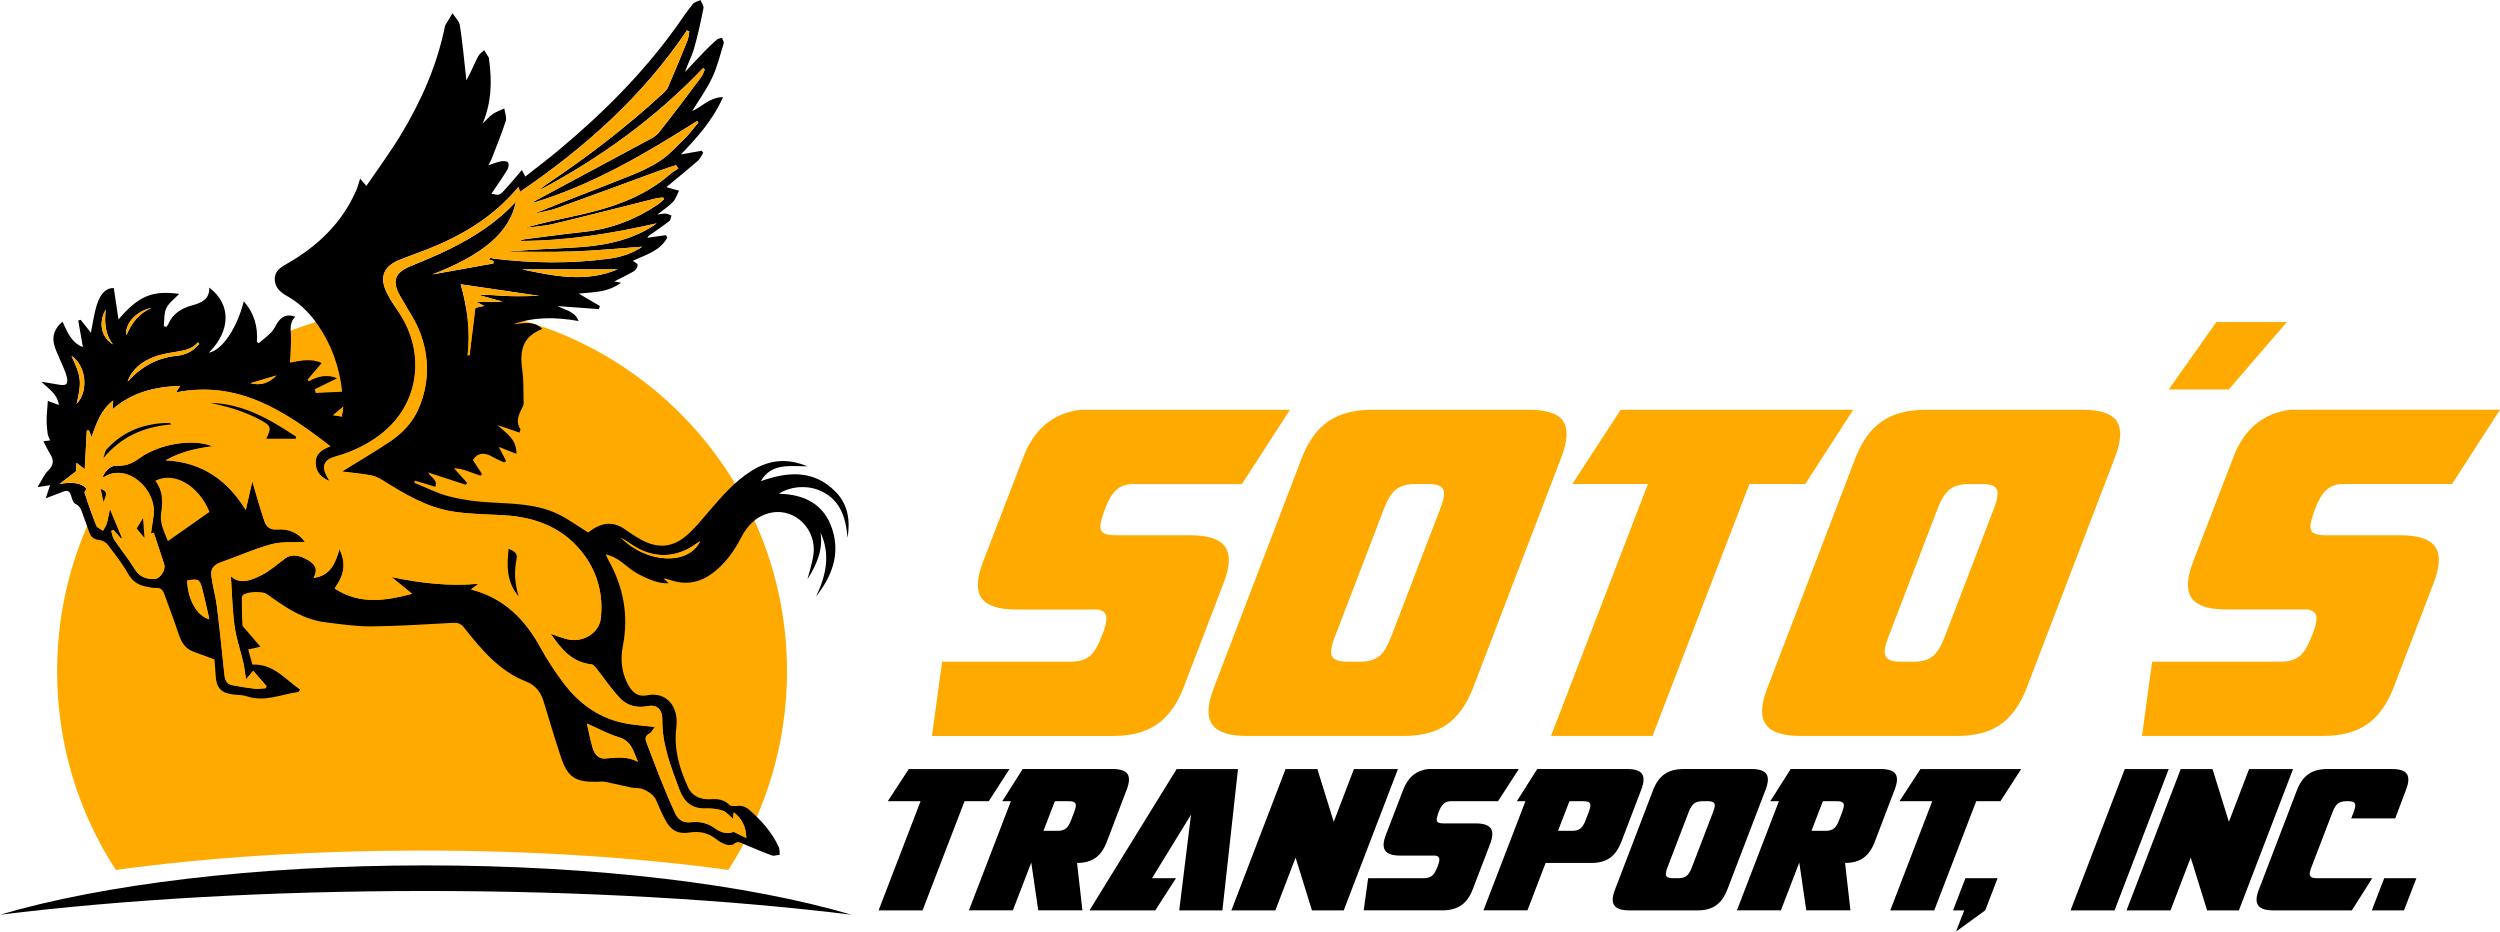
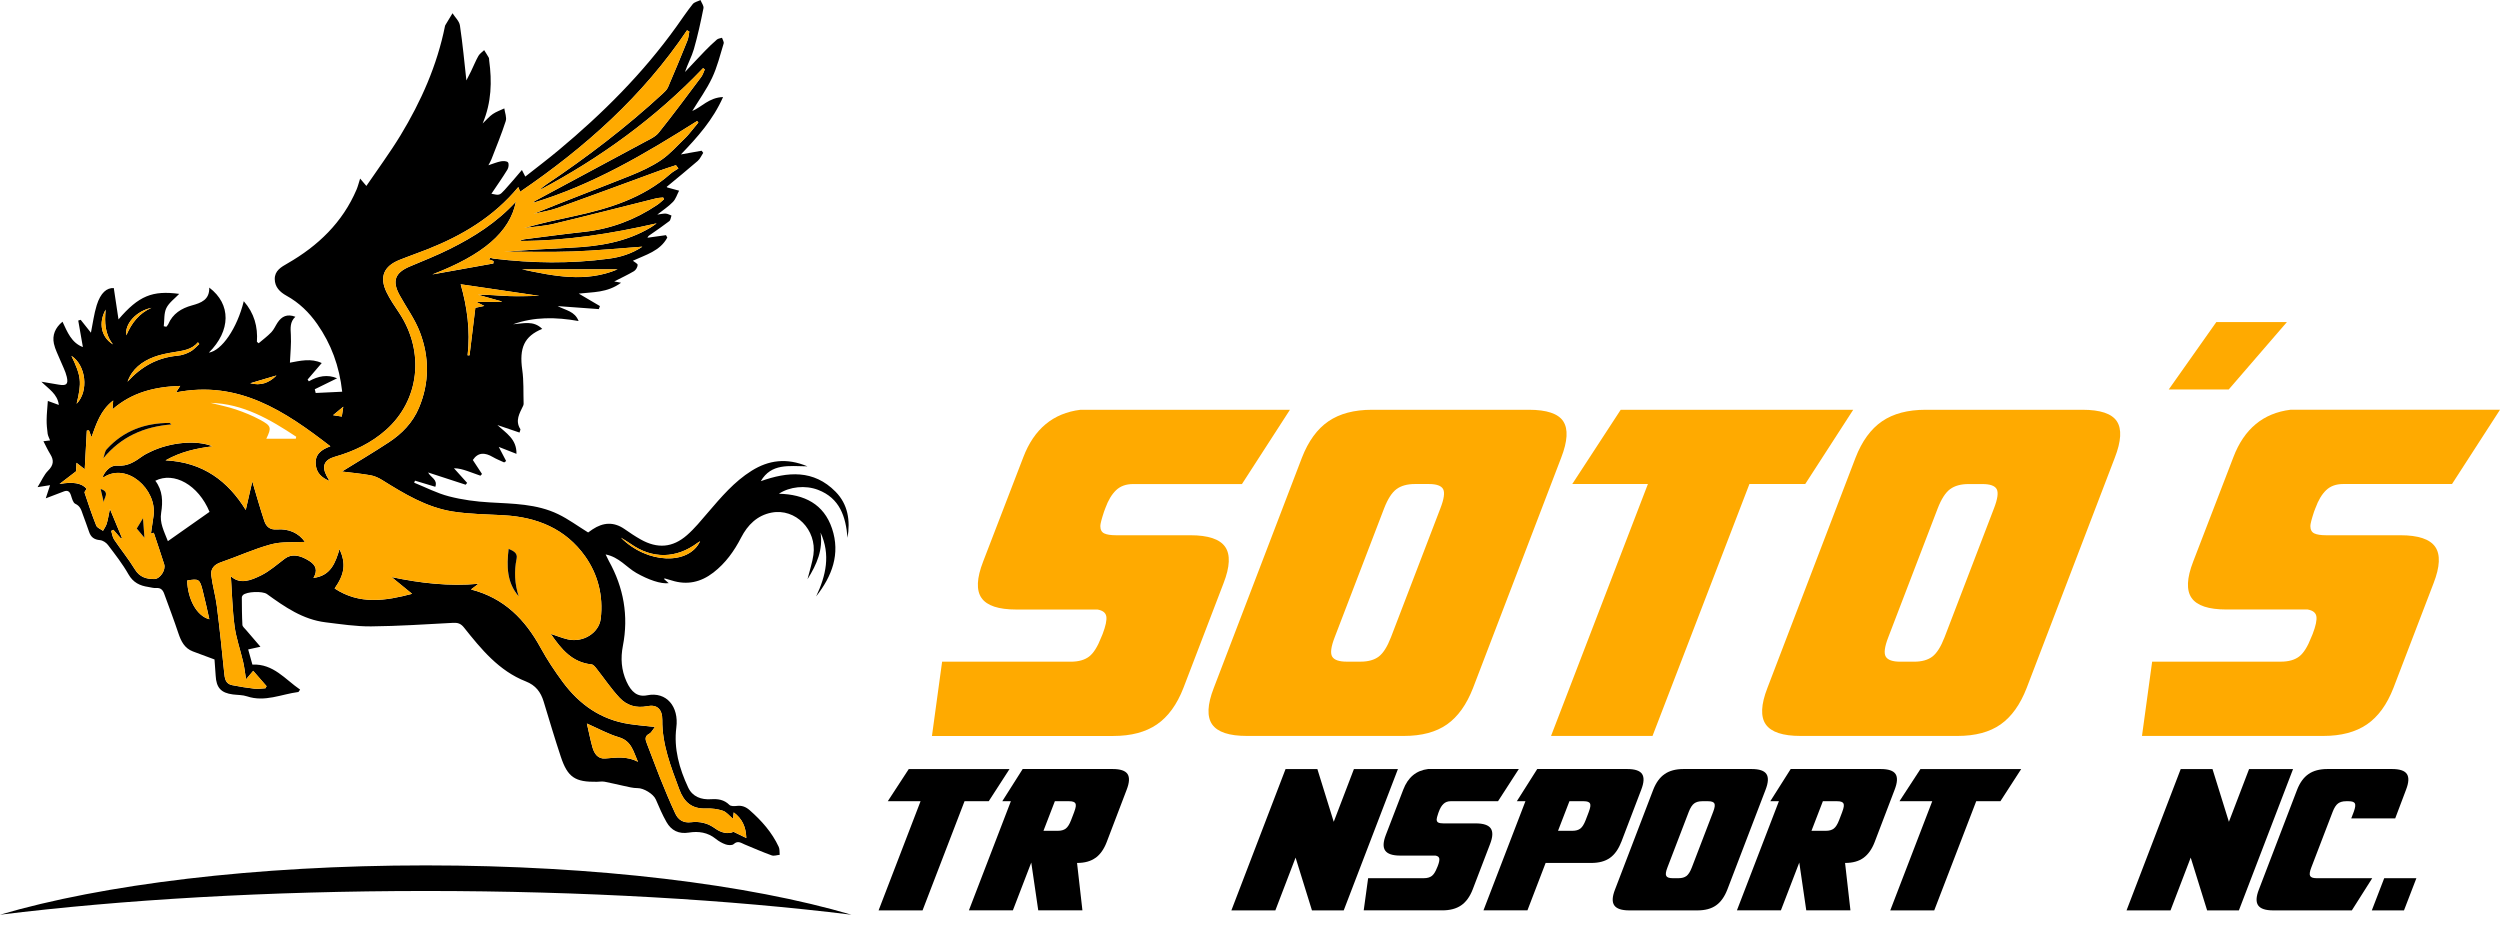
<svg xmlns="http://www.w3.org/2000/svg" id="Layer_2" viewBox="0 0 748.16 278.78">
  <defs>
    <style>.cls-1{fill:#fa0;}.cls-2{fill-rule:evenodd;}</style>
  </defs>
  <g id="Layer_1-2">
    <g>
-       <path class="cls-1" d="M126.31,254.54c33.49,0,64.83,2.12,91.64,5.79,11.11-17.1,17.57-37.51,17.57-59.43,0-60.32-48.9-109.22-109.22-109.22S17.09,140.59,17.09,200.91c0,21.92,6.46,42.32,17.57,59.43,26.82-3.68,58.16-5.79,91.64-5.79Z" />
      <path class="cls-2" d="M0,273.74c36.38-4.48,80.22-7.1,127.4-7.1s91.01,2.62,127.4,7.1c-30.63-9.03-76.33-14.76-127.4-14.76s-96.77,5.73-127.4,14.76Z" />
      <g>
        <path d="M154.61,135.84c-2-.78-3.69-1.45-5.35-2.1l2.21,4.23-.59,.42c-1.14-.54-2.33-.99-3.41-1.63-2.32-1.36-4.39-1.48-5.97,.9,.89,1.35,1.82,2.77,2.75,4.19l-.47,.51c-1.3-.47-2.6-.96-3.91-1.4-1.29-.44-2.6-.82-4.02-.83l3.95,4.38-.44,.55c-3.65-1.19-7.29-2.38-11.25-3.67,.85,1.58,2.91,2.08,2.17,4.29-2.09-.63-4.09-1.24-6.09-1.84l-.24,.62c3.46,1.39,6.83,3.16,10.41,4.08,3.96,1.03,8.1,1.58,12.19,1.81,6.99,.41,14.05,.41,20.5,3.53,3.05,1.47,5.82,3.53,8.96,5.47,.2-.14,.75-.55,1.32-.93,3.17-2.1,6.34-2.33,9.57-.09,1.58,1.1,3.18,2.18,4.86,3.12,4.99,2.8,9.52,2.48,13.84-1.3,2.29-2,4.24-4.41,6.24-6.74,3.96-4.61,7.87-9.26,13.1-12.53,5.1-3.18,10.44-3.93,16.69-1.32-5.54-.06-10.8-.96-13.95,4.44,8.07-2.87,15.82-3.5,22.38,3.16,3.73,3.79,4.43,8.61,3.58,13.78-.53-6.31-2.29-11.85-8.84-14.35-3.78-1.44-8.46-.96-11.7,1.17,7.61,.19,13.43,3.05,15.9,10.41,2.55,7.61,0,14.26-4.76,20.32,2.96-6.21,4.36-12.5,1.32-19.12,.77,5.09-1.04,9.43-3.9,13.97,.68-2.73,1.44-4.98,1.77-7.28,1.07-7.51-5.37-14.02-12.52-12.65-4.31,.83-7.16,3.68-9.11,7.46-2.08,4.05-4.67,7.67-8.31,10.48-3.77,2.91-7.89,3.82-12.47,2.36-.67-.21-1.35-.4-2.03-.59-.05-.02-.13,.05-.31,.12l1.44,1.28c-2.34,.3-6.09-1.01-9.69-3.06-2.97-1.7-5.14-4.74-9.18-5.53,.44,.9,.68,1.44,.96,1.95,4.44,7.97,5.95,16.41,4.2,25.41-.71,3.66-.48,7.23,1.09,10.68,1.43,3.14,3.28,4.69,6.16,4.11,5.81-1.18,9.55,3.39,8.75,9.63-.81,6.3,.89,12.31,3.55,17.98,1.29,2.74,3.89,3.68,6.82,3.49,2.09-.14,3.92,.12,5.51,1.7,.42,.42,1.45,.4,2.17,.31,1.53-.2,2.72,.25,3.88,1.26,3.58,3.14,6.69,6.64,8.71,10.99,.32,.69,.21,1.58,.29,2.38-.8,.07-1.71,.42-2.39,.17-2.74-.99-5.42-2.16-8.11-3.28-1.08-.45-2.02-1.25-3.28-.09-.45,.42-1.66,.34-2.38,.09-1.06-.36-2.09-.96-2.97-1.67-2.41-1.95-5.16-2.34-8.07-1.87-3.01,.49-5.24-.63-6.67-3.15-1.23-2.15-2.21-4.46-3.19-6.74-.73-1.7-3.67-3.45-5.49-3.42-1.36,.02-2.74-.38-4.1-.66-1.91-.39-3.81-.9-5.73-1.25-.76-.14-1.57,0-2.35,.02-6.5,.11-8.73-1.35-10.77-7.49-1.82-5.47-3.46-11.01-5.14-16.53-.87-2.85-2.39-4.87-5.35-6.03-8.04-3.15-13.32-9.63-18.49-16.12-.92-1.16-1.82-1.48-3.23-1.4-8.19,.43-16.39,.99-24.58,1.06-4.54,.04-9.1-.67-13.63-1.22-6.78-.83-12.19-4.6-17.53-8.46-1.31-.94-6.12-.76-7.2,.33-.18,.18-.32,.5-.31,.76,.02,2.71,.02,5.43,.17,8.13,.03,.53,.67,1.04,1.08,1.52,1.31,1.55,2.65,3.09,4.32,5.03l-3.67,.81,1.26,4.53c6.31-.28,9.8,4.43,14.28,7.49-.37,.5-.44,.71-.54,.72-5.09,.66-10.01,3.09-15.34,1.3-1.32-.45-2.82-.39-4.23-.57-3.56-.46-4.97-2-5.16-5.62-.1-1.77-.25-3.53-.35-4.85-2.39-.89-4.43-1.64-6.46-2.4-2.52-.95-3.55-3.05-4.35-5.44-1.33-3.98-2.82-7.91-4.26-11.86-.4-1.09-1.03-1.79-2.37-1.68-.76,.07-1.55-.19-2.33-.31-2.57-.37-4.58-1.32-5.99-3.81-1.75-3.09-3.97-5.92-6.12-8.76-.53-.71-1.55-1.38-2.39-1.45-1.75-.15-2.75-.89-3.28-2.52-.57-1.76-1.27-3.47-1.88-5.22-.44-1.27-.75-2.46-2.24-3.14-.68-.31-.99-1.62-1.29-2.53-.39-1.21-1.01-1.62-2.22-1.13-1.58,.63-3.17,1.21-5.32,2.03l1.29-3.94-3.74,.59c1.23-1.98,1.92-3.71,3.14-4.92,1.64-1.63,1.83-3.08,.65-4.96-.74-1.19-1.32-2.48-2.04-3.86l1.99-.24c-.28-.76-.64-1.38-.73-2.03-.18-1.37-.32-2.76-.3-4.14,.02-1.78,.22-3.55,.36-5.65,.78,.28,1.99,.72,3.29,1.2-.4-3.31-3.04-4.76-5.22-6.95,1.74,.29,3.49,.57,5.23,.88,2.23,.39,2.89-.12,2.37-2.34-.39-1.71-1.28-3.3-1.94-4.95-.66-1.65-1.54-3.25-1.91-4.97-.54-2.55,.36-4.76,2.57-6.58,1.45,3.09,2.69,6.32,6.1,7.59l-1.39-7.94,.73-.22,3.07,3.86c.57-2.79,.91-5.58,1.73-8.23,1.17-3.75,3.03-5.24,5.11-5.13l1.41,9.38c6.05-7.08,10.16-8.71,18.17-7.64-1.3,1.37-3.03,2.59-3.85,4.25-.76,1.56-.55,3.6-.77,5.43l.76,.17c.19-.25,.45-.47,.57-.76,1.35-3.17,3.94-4.77,7.1-5.64,2.73-.75,5.29-1.67,5.18-5.33,6.61,4.98,6.46,12.91-.12,19.47,3.87-.62,8.46-7.29,10.45-15.4,3.14,3.6,4.24,7.63,3.93,12.15l.52,.44c1.28-1.09,2.65-2.1,3.81-3.31,.77-.81,1.22-1.92,1.85-2.87,1.25-1.88,2.89-2.68,5.33-1.75-1.66,1.53-1.46,3.4-1.35,5.4,.15,2.73-.16,5.48-.28,8.34,2.94-.54,6.32-1.4,9.52,.11l-4.23,4.94,.37,.53c2.77-1.59,5.6-2.13,8.46-.91-2.22,1.09-4.45,2.19-6.68,3.28l.27,1.12c2.57-.12,5.13-.25,7.93-.38-.85-7.7-3.3-14.28-7.46-20.24-2.45-3.51-5.45-6.42-9.21-8.49-2.01-1.11-3.49-2.62-3.51-4.98-.02-2.5,1.9-3.59,3.83-4.69,9.14-5.25,16.45-12.24,20.66-22.11,.41-.97,.65-2.01,1.06-3.27l1.87,2.2c3.48-5.12,7.08-9.98,10.21-15.13,6.17-10.18,10.96-20.97,13.32-32.72,.01-.07,.03-.15,.06-.2,.73-1.21,1.46-2.42,2.19-3.63,.77,1.22,2.03,2.36,2.22,3.67,.83,5.54,1.34,11.14,1.93,16.43,.29-.57,.86-1.63,1.38-2.7,.75-1.54,1.38-3.14,2.22-4.63,.39-.68,1.14-1.16,1.72-1.73,.46,.74,.94,1.47,1.37,2.23,.13,.23,.1,.56,.13,.84,.85,6.3,.73,12.51-1.95,18.88,1.23-1.17,2.03-2.15,3.04-2.83,1.05-.71,2.29-1.13,3.44-1.68,.17,1.28,.78,2.7,.42,3.81-1.24,3.85-2.8,7.6-4.26,11.38-.22,.57-.55,1.11-.92,1.82,1.4-.45,2.56-.95,3.77-1.18,.69-.13,1.8-.09,2.1,.33,.33,.45,.18,1.57-.18,2.15-1.52,2.48-3.2,4.86-4.79,7.23,2.36,.49,2.41,.54,3.99-1.18,1.73-1.88,3.36-3.87,5.14-5.93l1.01,1.97c3.37-2.66,6.75-5.21,10-7.92,13.15-10.96,25.21-22.98,35.22-36.95,1.62-2.26,3.16-4.58,4.89-6.75,.5-.62,1.53-.81,2.32-1.2,.32,.82,1.04,1.72,.89,2.45-.82,4.1-1.71,8.2-2.86,12.21-.66,2.3-1.88,4.45-2.67,6.87,2-2.11,3.97-4.25,5.99-6.33,1.14-1.17,2.32-2.31,3.56-3.38,.38-.33,1.01-.37,1.53-.54,.18,.57,.64,1.23,.5,1.7-1.06,3.46-1.92,7.03-3.46,10.28-1.66,3.52-3.98,6.72-5.94,9.93,2.73-1.11,5-4.04,9.22-4.17-3.05,6.89-7.68,12.02-12.62,17.17l6.2-1.11,.48,.64c-.54,.81-.93,1.78-1.63,2.4-3.06,2.65-6.2,5.2-9.3,7.77,.02,.02,.09,.16,.19,.19,1.17,.33,2.34,.64,3.52,.96-.6,1.14-.98,2.47-1.84,3.36-1.31,1.37-2.95,2.43-4.69,3.8,.98-.13,1.75-.34,2.51-.3,.59,.03,1.16,.37,1.74,.58-.21,.57-.25,1.36-.65,1.67-1.85,1.43-3.8,2.74-5.71,4.08-.28,.2-.6,.35-.83,.89,1.85-.26,3.7-.52,5.55-.77l.39,.72c-2.15,4.04-6.48,5.16-10.31,6.94,.51,.42,1.45,.86,1.44,1.25-.03,.65-.53,1.52-1.09,1.86-1.89,1.12-3.89,2.04-5.92,3.08l2.04,.39c-4.14,3.06-8.55,2.76-12.66,3.25,2.06,1.21,4.2,2.47,6.34,3.73l-.33,.91c-3.9-.28-7.8-.57-12.33-.9,2.51,1.32,5.1,1.51,6.28,4.47-6.85-1.21-13.3-1.29-19.61,.97,2.97-.2,6.06-1.25,8.72,1.38-5.4,2.21-6.91,5.71-5.98,12.24,.48,3.34,.3,6.76,.41,10.15,0,.21-.05,.43-.14,.62-1.06,2.24-2.47,4.42-.84,6.99,.1,.16-.12,.51-.25,1.03-2.27-.77-4.44-1.51-6.61-2.25,2.55,2.39,5.8,4.17,5.7,8.63Zm10.23,53.86c1.88,.62,3.44,1.26,5.07,1.64,4.53,1.05,9.35-1.87,9.87-6.22,.8-6.75-.82-13.19-4.68-18.64-5.83-8.22-14.4-11.72-24.31-12.27-5.11-.29-10.28-.33-15.32-1.12-7.82-1.24-14.51-5.31-21.12-9.43-1.06-.66-2.29-1.22-3.51-1.43-2.95-.51-5.94-.79-8.52-1.11,4.51-2.8,9.34-5.66,14.03-8.74,3.93-2.58,7.15-5.88,9.02-10.32,3.18-7.54,3.14-15.21,.27-22.7-1.48-3.87-4.02-7.33-6.04-11-2.33-4.25-1.4-6.74,3.04-8.61,4-1.69,8.04-3.29,11.92-5.22,7.28-3.62,14.12-7.95,19.83-14.18-1.77,9.15-9.95,16.02-25,21.78,6.08-1.09,12.17-2.19,18.25-3.28l.05-.71-1.38-.52,.44-.47c.34,.09,.68,.21,1.03,.25,11.45,1.39,22.92,1.55,34.36,.03,3.48-.46,6.9-1.48,10.08-3.6-7.07,.51-13.87,1.19-20.69,1.43-6.87,.24-13.76,.05-20.63,.05,6.69-.47,13.37-.88,20.06-1.19,8.33-.39,16.42-1.68,23.73-6.03,.63-.37,1.21-.83,1.81-1.24-13.58,3.1-27.11,5.26-40.95,5.27,.44-.27,.9-.45,1.38-.51,5.93-.75,11.86-1.57,17.8-2.21,8.02-.87,15.32-3.62,21.99-8.11,.71-.48,1.33-1.11,1.99-1.66l-.26-.52c-.73,.09-1.47,.1-2.18,.28-10.19,2.54-20.36,5.17-30.58,7.61-2.86,.69-5.86,.84-8.79,1.24,4.95-1.44,9.95-2.49,14.94-3.57,10.45-2.26,20.53-5.35,28.79-12.64,.71-.63,1.59-1.08,2.39-1.61l-.74-.98c-1.71,.57-3.44,1.1-5.13,1.72-10.14,3.71-20.25,7.48-30.41,11.12-2.26,.81-4.69,1.16-7.04,1.72,9.58-3.92,19.21-7.54,28.77-11.36,3.27-1.31,6.55-2.8,9.44-4.77,2.68-1.83,4.87-4.38,7.24-6.65,.72-.69,1.33-1.49,1.97-2.26,.64-.76,1.26-1.53,1.88-2.3l-.38-.44c-15.54,9.82-31.32,19.15-49.06,24.48,.16-.3,.38-.48,.62-.61,10.91-5.86,21.83-11.7,32.73-17.58,1.49-.81,3.22-1.55,4.23-2.81,4.36-5.45,8.51-11.06,12.7-16.65,.49-.66,.73-1.51,1.08-2.27l-.51-.39c-14.24,14.92-30.69,26.84-48.84,36.47,.52-.65,1.16-1.15,1.83-1.6,12.28-8.23,24.02-17.17,34.89-27.2,.62-.57,1.3-1.2,1.62-1.95,2-4.63,3.92-9.29,5.81-13.96,.34-.84,.39-1.79,.57-2.69l-.69-.39c-13.22,19.68-30.51,35.08-49.94,48.33l-.55-1.41c-7.4,8.94-16.82,14.52-27.23,18.64-2.78,1.1-5.61,2.06-8.37,3.18-4.65,1.88-6,5.07-3.87,9.56,1.06,2.24,2.52,4.3,3.89,6.38,7.6,11.57,6.02,26.04-4.05,34.95-4.37,3.87-9.58,6.38-15.21,7.98-3.27,.93-4.07,2.8-2.5,5.79,.21,.41,.46,.8,.85,1.49-2.45-1.01-3.85-2.42-4.12-4.78-.38-3.23,1.71-4.66,4.37-5.61-13.63-10.53-27.5-19.84-46.2-16.13l1.26-1.94c-7.6,.25-14.41,1.91-20.26,7.01l.2-2.64c-3.73,2.84-5.01,6.86-6.49,10.95l-.76-2-.64,.04-.63,11.58-2.46-1.93-.13,2.54c-1.69,1.3-3.32,2.55-4.95,3.8q6.01-1.13,8.12,1.45c-.25,.44-.71,.88-.63,1.14,1.1,3.31,2.2,6.62,3.5,9.85,.27,.68,1.33,1.06,2.02,1.57,.38-.71,.9-1.39,1.12-2.15,.38-1.28,.58-2.62,.95-4.4,1.37,3.29,2.49,5.98,3.6,8.67l-.25,.23-2.32-2.65-.64,.33c.28,.87,.38,1.86,.87,2.59,2.03,3.01,4.34,5.85,6.23,8.94,1.41,2.3,3.42,2.89,5.77,2.87,1.77-.02,3.52-2.71,2.98-4.42-1-3.14-2.06-6.26-3.11-9.42l-.85,.23c.27-1.83,.55-3.57,.78-5.32,1.08-7.99-8.05-16.04-14.89-11.54-.03,.02-.18-.13-.31-.23,.9-1.86,2.42-3.4,4.38-3.24,3.08,.25,5.23-1.2,7.47-2.81,.75-.54,1.6-.94,2.43-1.34,5.97-2.88,13.83-3.58,18.57-1.63-4.83,.61-9.47,1.61-14.06,4.2,11.23,.54,18.71,6.25,24,14.85l1.96-8.54c1.26,4.21,2.32,8.03,3.58,11.79,.56,1.67,1.61,2.75,3.8,2.58,3.52-.27,6.51,1.04,8.37,3.73-3.33,.19-6.89-.15-10.13,.72-5.12,1.38-9.99,3.65-15.03,5.38-2.01,.69-3.11,1.95-2.87,3.91,.37,3.07,1.27,6.07,1.66,9.14,.84,6.63,1.53,13.28,2.2,19.93,.17,1.73,.35,3.37,2.38,3.78,2.21,.45,4.44,.8,6.68,1.06,1.08,.12,2.19-.07,3.29-.12l.34-.63c-1.33-1.53-2.67-3.06-4-4.59l-2.15,2.54c-.29-1.82-.47-3.54-.86-5.21-.83-3.58-2.09-7.09-2.57-10.71-.66-4.95-.76-9.97-1.1-14.92,2.78,2.57,6.07,1.19,9.04-.27,2.58-1.27,4.8-3.29,7.14-5.03,1.9-1.42,4.36-1.16,7.29,.71,1.99,1.27,2.58,2.84,1.24,5.08,5.23-.65,6.56-4.55,7.81-8.64,1.95,4.4,1.55,7.47-1.47,11.8,7.44,4.92,15.23,3.71,23.17,1.6-2.1-1.72-4.12-3.37-6.13-5.01,8.69,1.83,17.27,2.82,26.01,2.01l-2.24,1.7c9.93,2.55,16.19,8.99,20.84,17.47,1.94,3.55,4.21,6.96,6.62,10.22,4.97,6.72,11.42,11.29,19.87,12.57,2.42,.37,4.87,.57,7.7,.89-.69,.87-1.04,1.68-1.65,2-1.48,.78-1.23,1.74-.74,2.98,1.34,3.37,2.54,6.79,3.9,10.16,1.46,3.62,2.95,7.24,4.6,10.77,.87,1.86,2.37,2.87,4.67,2.6,2.6-.31,5.02,.22,7.26,1.86,1.73,1.27,3.84,1.8,5.49,1,1.45,.7,2.54,1.24,3.83,1.86-.11-3.39-1.29-5.84-3.77-7.66l-.2,1.93c-1.1-.91-1.94-2.04-3.04-2.42-1.58-.53-3.36-.75-5.04-.68-4.23,.18-6.59-1.92-7.99-5.68-2.49-6.74-5.17-13.39-5.1-20.78,.03-3.3-1.63-4.74-4.5-4.16-3.26,.65-6.1-.21-8.23-2.46-2.57-2.72-4.66-5.88-6.99-8.82-.39-.49-.93-1.16-1.45-1.22-5.82-.59-9.05-4.54-12.2-9.12Zm-102.13-36.51c-3.34-8.07-10.63-12.14-16.23-9.32,2.22,2.89,2.29,6.24,1.75,9.57-.5,3.04,.83,5.46,2.01,8.51,4.32-3.03,8.37-5.88,12.47-8.77Zm112.92,63.34c.56,2.41,1.02,4.77,1.66,7.08,.53,1.89,1.62,3.56,3.82,3.38,3.32-.27,6.6-.75,9.8,1-1.35-2.98-1.86-6.22-5.68-7.35-3.24-.96-6.27-2.65-9.61-4.11Zm-14.3-127.99c-7.6-1.12-15.55-2.3-23.47-3.46,1.9,6.65,2.94,13.85,2.07,21.26h.58c.58-4.69,1.15-9.39,1.74-14.22l2.67-.57-2.39-1.18h7.53v-.18l-7.03-1.97c3.15-.08,6.23,.29,9.31,.39,3.14,.11,6.28-.03,8.97-.06ZM62.65,185.32c-.72-3.13-1.31-5.97-2.04-8.77-.84-3.26-1.17-3.41-4.6-2.82,.18,5.64,2.88,10.62,6.64,11.59Zm122.16-104.71h-28.59c9.5,1.99,19,4.04,28.59,0Zm-125.17,22.35l-.4-.52c-1.91,2.27-4.57,2.52-7.21,2.96-2.02,.34-4.08,.72-5.98,1.44-3.58,1.37-6.52,3.57-7.88,7.39,4.02-4.45,8.86-7.23,14.93-7.77,1.31-.12,2.66-.59,3.82-1.21,1.02-.54,1.82-1.51,2.72-2.29Zm126.18,57.95c7.89,7.9,20.3,8.26,23.7,1.05-.29,.19-.53,.33-.76,.49-6.35,4.77-13.53,4.88-19.98,.34-.96-.67-1.97-1.26-2.96-1.88ZM22.93,120.83c3.72-3.83,2.79-11.52-1.56-14.34,2.94,6.13,3.14,7.82,1.56,14.34Zm10.88-17.76c-2.38-3.02-2.58-6.52-2.19-10.42-2.23,4.04-1.32,8.26,2.19,10.42Zm11.5-10.94c-4.5,.93-8.06,4.81-7.5,8.21,1.57-3.68,3.82-6.59,7.5-8.21Zm37.43,20.23c-2.84,.84-5.3,1.57-7.84,2.33,3.05,.78,5.54-.02,7.84-2.33Zm16.94,11.89l2.61,.41,.44-2.94-3.05,2.53Z" />
        <path class="cls-1" d="M164.84,189.7c3.15,4.59,6.38,8.53,12.2,9.12,.52,.05,1.06,.72,1.45,1.22,2.33,2.94,4.43,6.1,6.99,8.82,2.12,2.25,4.97,3.12,8.23,2.46,2.87-.58,4.53,.86,4.5,4.16-.07,7.39,2.61,14.04,5.1,20.78,1.39,3.77,3.76,5.87,7.99,5.68,1.68-.07,3.45,.15,5.04,.68,1.1,.37,1.94,1.5,3.04,2.42l.2-1.93c2.48,1.83,3.66,4.27,3.77,7.66-1.29-.63-2.39-1.16-3.83-1.86-1.65,.8-3.76,.27-5.49-1-2.24-1.64-4.66-2.17-7.26-1.86-2.3,.28-3.8-.73-4.67-2.6-1.65-3.54-3.14-7.15-4.6-10.77-1.36-3.36-2.55-6.79-3.9-10.16-.5-1.24-.75-2.2,.74-2.98,.61-.32,.96-1.13,1.65-2-2.83-.32-5.28-.52-7.7-.89-8.45-1.28-14.9-5.85-19.87-12.57-2.41-3.26-4.68-6.66-6.62-10.22-4.64-8.48-10.9-14.92-20.84-17.47l2.24-1.7c-8.74,.81-17.32-.18-26.01-2.01,2.01,1.65,4.03,3.29,6.13,5.01-7.94,2.11-15.73,3.32-23.17-1.6,3.01-4.34,3.41-7.4,1.47-11.8-1.24,4.1-2.58,7.99-7.81,8.64,1.33-2.24,.75-3.8-1.24-5.08-2.93-1.87-5.39-2.13-7.29-.71-2.34,1.75-4.56,3.76-7.14,5.03-2.97,1.46-6.27,2.84-9.04,.27,.34,4.94,.44,9.97,1.1,14.92,.48,3.62,1.75,7.13,2.57,10.71,.39,1.67,.56,3.39,.86,5.21l2.15-2.54c1.33,1.53,2.67,3.06,4,4.59l-.34,.63c-1.1,.05-2.21,.24-3.29,.12-2.24-.26-4.47-.61-6.68-1.06-2.03-.41-2.2-2.05-2.38-3.78-.67-6.65-1.36-13.3-2.2-19.93-.39-3.07-1.28-6.07-1.66-9.14-.24-1.96,.85-3.22,2.87-3.91,5.04-1.73,9.91-4,15.03-5.38,3.24-.87,6.8-.52,10.13-.72-1.86-2.69-4.85-4-8.37-3.73-2.2,.17-3.24-.91-3.8-2.58-1.26-3.76-2.32-7.58-3.58-11.79l-1.96,8.54c-5.29-8.6-12.77-14.32-24-14.85,4.59-2.59,9.23-3.59,14.06-4.2-4.74-1.95-12.6-1.25-18.57,1.63-.83,.4-1.68,.81-2.43,1.34-2.24,1.61-4.39,3.06-7.47,2.81-1.96-.16-3.48,1.38-4.38,3.24,.13,.1,.27,.25,.31,.23,6.84-4.5,15.97,3.55,14.89,11.54-.24,1.75-.51,3.49-.78,5.32l.85-.23c1.05,3.16,2.11,6.28,3.11,9.42,.54,1.71-1.21,4.4-2.98,4.42-2.35,.02-4.36-.57-5.77-2.87-1.89-3.09-4.2-5.93-6.23-8.94-.49-.73-.59-1.72-.87-2.59l.64-.33,2.32,2.65,.25-.23c-1.12-2.69-2.24-5.38-3.6-8.67-.37,1.78-.57,3.12-.95,4.4-.23,.76-.74,1.43-1.12,2.15-.69-.52-1.75-.89-2.02-1.57-1.29-3.23-2.4-6.54-3.5-9.85-.09-.26,.37-.7,.63-1.14q-2.11-2.58-8.12-1.45c1.63-1.25,3.26-2.5,4.95-3.8l.13-2.54,2.46,1.93,.63-11.58,.64-.04,.76,2c1.48-4.09,2.76-8.11,6.49-10.95l-.2,2.64c5.85-5.1,12.66-6.76,20.26-7.01l-1.26,1.94c18.69-3.7,32.56,5.6,46.2,16.13-2.66,.95-4.75,2.37-4.37,5.61,.28,2.36,1.68,3.77,4.12,4.78-.4-.69-.64-1.09-.85-1.49-1.57-2.99-.76-4.85,2.5-5.79,5.63-1.61,10.84-4.11,15.21-7.98,10.07-8.91,11.65-23.38,4.05-34.95-1.37-2.08-2.82-4.14-3.89-6.38-2.13-4.49-.78-7.68,3.87-9.56,2.77-1.12,5.6-2.08,8.37-3.18,10.41-4.12,19.83-9.7,27.23-18.64l.55,1.41c19.42-13.25,36.72-28.65,49.94-48.33l.69,.39c-.18,.9-.23,1.85-.57,2.69-1.89,4.67-3.81,9.34-5.81,13.96-.32,.74-1,1.38-1.62,1.95-10.88,10.03-22.61,18.97-34.89,27.2-.67,.45-1.31,.95-1.83,1.6,18.14-9.63,34.6-21.55,48.84-36.47l.51,.39c-.35,.76-.59,1.61-1.08,2.27-4.18,5.59-8.33,11.2-12.7,16.65-1.01,1.26-2.74,2.01-4.23,2.81-10.9,5.88-21.82,11.72-32.73,17.58-.24,.13-.46,.31-.62,.61,17.74-5.33,33.52-14.66,49.06-24.48l.38,.44c-.63,.77-1.25,1.54-1.88,2.3-.64,.76-1.25,1.57-1.97,2.26-2.37,2.27-4.56,4.83-7.24,6.65-2.89,1.97-6.17,3.46-9.44,4.77-9.55,3.82-19.18,7.45-28.77,11.36,2.35-.56,4.78-.91,7.04-1.72,10.16-3.64,20.27-7.41,30.41-11.12,1.69-.62,3.42-1.15,5.13-1.72l.74,.98c-.8,.53-1.68,.98-2.39,1.61-8.25,7.29-18.34,10.38-28.79,12.64-4.99,1.08-9.98,2.13-14.94,3.57,2.93-.4,5.92-.55,8.79-1.24,10.22-2.44,20.39-5.07,30.58-7.61,.7-.18,1.45-.19,2.18-.28l.26,.52c-.66,.56-1.27,1.18-1.99,1.66-6.67,4.49-13.97,7.24-21.99,8.11-5.94,.64-11.87,1.46-17.8,2.21-.48,.06-.94,.24-1.38,.51,13.84-.02,27.37-2.17,40.95-5.27-.6,.42-1.18,.87-1.81,1.24-7.31,4.35-15.4,5.65-23.73,6.03-6.69,.31-13.37,.72-20.06,1.19,6.88,0,13.76,.19,20.63-.05,6.82-.24,13.62-.92,20.69-1.43-3.18,2.13-6.6,3.14-10.08,3.6-11.44,1.53-22.91,1.36-34.36-.03-.35-.04-.68-.17-1.03-.25l-.44,.47,1.38,.52-.05,.71c-6.08,1.09-12.17,2.19-18.25,3.28,15.05-5.76,23.23-12.63,25-21.78-5.72,6.24-12.55,10.56-19.83,14.18-3.88,1.93-7.92,3.53-11.92,5.22-4.44,1.87-5.37,4.36-3.04,8.61,2.01,3.67,4.55,7.13,6.04,11,2.87,7.49,2.9,15.17-.27,22.7-1.87,4.44-5.09,7.74-9.02,10.32-4.69,3.08-9.52,5.94-14.03,8.74,2.58,.32,5.57,.6,8.52,1.11,1.22,.21,2.45,.76,3.51,1.43,6.61,4.12,13.3,8.2,21.12,9.43,5.04,.8,10.21,.84,15.32,1.12,9.9,.56,18.47,4.05,24.31,12.27,3.86,5.44,5.48,11.88,4.68,18.64-.51,4.35-5.34,7.27-9.87,6.22-1.63-.38-3.2-1.03-5.07-1.64ZM63,120.56c2.53,.65,5.11,1.14,7.58,1.98,2.47,.84,4.93,1.83,7.22,3.07,3.43,1.84,3.5,2.36,1.9,5.68h8.82l.13-.59c-7.84-5.2-15.89-9.89-25.64-10.14Zm-11.69,6.46c-.35-.29-.45-.45-.55-.45-7.37,0-13.8,2.33-18.83,7.88-.59,.65-.67,1.78-.99,2.68,5.34-6.42,12.11-9.45,20.37-10.11Zm103.9,51.42c-1.2-3.71-1.4-7.44-.61-11.25,.35-1.67-.89-2.28-2.4-2.94-.6,5.23-.56,10.06,3,14.2Zm-111.98-17.5l-.43-5.86-1.88,3.1,2.31,2.77Zm-13.14-14.63l.97,4.08c-.18-1.26,2.09-3.13-.97-4.08Z" />
        <path class="cls-1" d="M175.63,216.53c3.34,1.46,6.37,3.15,9.61,4.11,3.82,1.13,4.34,4.37,5.68,7.35-3.2-1.75-6.48-1.27-9.8-1-2.2,.18-3.3-1.49-3.82-3.38-.64-2.31-1.11-4.68-1.66-7.08Z" />
        <path class="cls-1" d="M161.33,88.54c-2.69,.03-5.84,.17-8.97,.06-3.09-.11-6.16-.47-9.31-.39l7.04,1.97v.18h-7.54l2.39,1.18-2.67,.57c-.59,4.83-1.17,9.53-1.74,14.23h-.58c.87-7.41-.17-14.61-2.07-21.27,7.92,1.17,15.87,2.34,23.47,3.46Z" />
        <path class="cls-1" d="M62.65,185.32c-3.76-.97-6.45-5.95-6.64-11.59,3.43-.59,3.75-.44,4.6,2.82,.72,2.8,1.32,5.64,2.04,8.77Z" />
        <path class="cls-1" d="M184.81,80.6c-9.59,4.04-19.09,1.99-28.59,0h28.59Z" />
        <path class="cls-1" d="M59.64,102.95c-.9,.78-1.69,1.75-2.72,2.29-1.17,.62-2.52,1.09-3.82,1.21-6.07,.54-10.91,3.32-14.93,7.77,1.37-3.81,4.3-6.02,7.88-7.39,1.9-.73,3.96-1.11,5.98-1.44,2.63-.44,5.3-.69,7.21-2.96l.4,.52Z" />
        <path class="cls-1" d="M185.82,160.9c.99,.63,2.01,1.21,2.96,1.88,6.45,4.54,13.62,4.43,19.98-.34,.23-.17,.47-.31,.76-.49-3.39,7.22-15.81,6.85-23.7-1.05Z" />
        <path class="cls-1" d="M22.93,120.83c1.57-6.52,1.37-8.22-1.56-14.34,4.35,2.82,5.28,10.51,1.56,14.34Z" />
        <path class="cls-1" d="M33.81,103.07c-3.51-2.17-4.42-6.39-2.19-10.42-.38,3.9-.19,7.4,2.19,10.42Z" />
        <path class="cls-1" d="M45.31,92.13c-3.67,1.61-5.93,4.52-7.5,8.21-.56-3.39,3-7.28,7.5-8.21Z" />
        <path class="cls-1" d="M82.75,112.36c-2.3,2.31-4.79,3.11-7.84,2.33,2.55-.76,5.01-1.49,7.84-2.33Z" />
        <path class="cls-1" d="M99.68,124.25l3.05-2.53-.44,2.94-2.61-.41Z" />
-         <path d="M63,120.56c9.75,.25,17.8,4.94,25.64,10.14l-.13,.59h-8.82c1.6-3.32,1.54-3.84-1.9-5.68-2.3-1.23-4.75-2.23-7.22-3.07-2.47-.83-5.05-1.33-7.58-1.98Z" />
        <path d="M51.3,127.02c-8.26,.67-15.03,3.69-20.37,10.11,.32-.9,.4-2.03,.99-2.68,5.03-5.55,11.45-7.88,18.83-7.88,.1,0,.2,.16,.55,.45Z" />
        <path d="M155.21,178.44c-3.57-4.14-3.6-8.96-3-14.2,1.51,.66,2.74,1.27,2.4,2.94-.79,3.81-.59,7.55,.61,11.25Z" />
        <path d="M43.23,160.94l-2.31-2.77,1.88-3.1,.43,5.86Z" />
        <path d="M30.1,146.32c3.06,.95,.79,2.82,.97,4.08l-.97-4.08Z" />
      </g>
    </g>
    <g>
      <path class="cls-1" d="M366.63,163.63c-1.61-2.3-5.09-3.45-10.42-3.45h-22.23c-1.57,0-2.74-.18-3.52-.55-.78-.37-1.17-1.11-1.17-2.21,0-.64,.37-2.07,1.1-4.28l.41-1.1c.83-2.3,1.89-4.07,3.18-5.32,1.29-1.24,2.99-1.86,5.11-1.86h32.58l14.36-22.23h-62.68c-8.19,1.01-13.9,5.75-17.12,14.22l-12.01,31.2c-1.93,4.97-2.09,8.61-.48,10.91,1.61,2.3,5.08,3.45,10.42,3.45h24.3c1.56,.28,2.44,.97,2.62,2.07,.18,1.1-.19,2.85-1.1,5.25l-.41,.97c-1.1,2.85-2.33,4.79-3.66,5.8-1.34,1.01-3.15,1.52-5.45,1.52h-38.52l-3.04,22.23h54.26c5.34,0,9.69-1.15,13.05-3.45,3.36-2.3,6.01-5.94,7.94-10.91l12.01-31.34c1.93-4.97,2.09-8.6,.48-10.91Z" />
      <path class="cls-1" d="M467.83,126.08c-1.52-2.3-4.95-3.45-10.29-3.45h-46.94c-5.34,0-9.69,1.15-13.05,3.45-3.36,2.3-6.01,5.94-7.94,10.91l-26.37,68.89c-1.93,4.97-2.09,8.61-.48,10.91,1.61,2.3,5.08,3.45,10.42,3.45h46.94c5.34,0,9.64-1.15,12.91-3.45,3.27-2.3,5.87-5.94,7.8-10.91l26.37-68.89c1.93-4.97,2.14-8.6,.62-10.91Zm-36.79,26.09l-14.77,38.52c-1.1,2.85-2.33,4.79-3.66,5.8-1.34,1.01-3.15,1.52-5.45,1.52h-4.14c-2.3,0-3.75-.51-4.35-1.52-.6-1.01-.35-2.94,.76-5.8l14.77-38.52c1.1-2.85,2.35-4.78,3.73-5.8,1.38-1.01,3.22-1.52,5.52-1.52h4.14c2.3,0,3.73,.51,4.28,1.52,.55,1.01,.28,2.95-.83,5.8Z" />
      <polygon class="cls-1" points="554.6 122.63 485.02 122.63 470.52 144.85 493.16 144.85 464.17 220.24 494.54 220.24 523.54 144.85 540.24 144.85 554.6 122.63" />
      <path class="cls-1" d="M623.22,122.63h-46.94c-5.34,0-9.69,1.15-13.05,3.45-3.36,2.3-6.01,5.94-7.94,10.91l-26.37,68.89c-1.93,4.97-2.09,8.61-.48,10.91,1.61,2.3,5.08,3.45,10.42,3.45h46.94c5.34,0,9.64-1.15,12.91-3.45,3.27-2.3,5.87-5.94,7.8-10.91l26.37-68.89c1.93-4.97,2.14-8.6,.62-10.91-1.52-2.3-4.95-3.45-10.29-3.45Zm-26.51,29.55l-14.77,38.52c-1.1,2.85-2.33,4.79-3.66,5.8-1.34,1.01-3.15,1.52-5.45,1.52h-4.14c-2.3,0-3.75-.51-4.35-1.52-.6-1.01-.35-2.94,.76-5.8l14.77-38.52c1.1-2.85,2.35-4.78,3.73-5.8,1.38-1.01,3.22-1.52,5.52-1.52h4.14c2.3,0,3.73,.51,4.28,1.52,.55,1.01,.28,2.95-.83,5.8Z" />
      <polygon class="cls-1" points="684.38 96.39 663.26 96.39 649.03 116.55 666.98 116.55 684.38 96.39" />
      <path class="cls-1" d="M692.94,152.03c.83-2.3,1.88-4.07,3.17-5.32,1.29-1.24,2.99-1.86,5.11-1.86h32.58l14.36-22.23h-62.68c-8.19,1.01-13.9,5.75-17.12,14.22l-12.01,31.2c-1.93,4.97-2.09,8.61-.48,10.91,1.61,2.3,5.08,3.45,10.42,3.45h24.3c1.57,.28,2.44,.97,2.62,2.07,.18,1.1-.19,2.85-1.11,5.25l-.41,.97c-1.1,2.85-2.32,4.79-3.66,5.8-1.34,1.01-3.15,1.52-5.45,1.52h-38.52l-3.04,22.23h54.26c5.34,0,9.68-1.15,13.05-3.45,3.36-2.3,6.01-5.94,7.94-10.91l12.01-31.34c1.93-4.97,2.09-8.6,.48-10.91-1.61-2.3-5.09-3.45-10.42-3.45h-22.23c-1.57,0-2.74-.18-3.52-.55-.78-.37-1.18-1.11-1.18-2.21,0-.64,.37-2.07,1.1-4.28l.42-1.1Z" />
    </g>
    <g>
      <polygon points="302.11 230.15 271.96 230.15 265.68 239.78 275.49 239.78 262.93 272.44 276.09 272.44 288.65 239.78 295.89 239.78 302.11 230.15" />
      <path d="M327.89,256.71c1.4-1.04,2.49-2.59,3.29-4.67l5.98-15.67c.84-2.15,.93-3.73,.27-4.73-.66-1-2.14-1.5-4.46-1.5h-26.92l-6.1,9.63h2.57l-12.56,32.66h13.16l5.5-14.3,2.09,14.3h13.22l-1.61-14.18c2.31,0,4.17-.52,5.56-1.56Zm-6.4-13.76l-.96,2.51c-.48,1.24-1.01,2.07-1.59,2.51-.58,.44-1.37,.66-2.36,.66h-4.31l3.41-8.85h4.31c1,0,1.62,.22,1.85,.66,.24,.44,.12,1.28-.36,2.51Z" />
-       <polygon points="352.12 230.15 326.04 272.44 345.72 272.44 351.94 262.81 344.76 262.81 356.43 243.79 352.9 272.44 365.82 272.44 370.49 230.15 352.12 230.15" />
      <polygon points="405.18 230.15 399.14 245.94 394.24 230.15 384.72 230.15 368.51 272.44 381.67 272.44 387.72 256.65 392.62 272.44 402.13 272.44 418.35 230.15 405.18 230.15" />
      <path d="M446.13,247.91c-.7-1-2.2-1.5-4.52-1.5h-9.63c-.68,0-1.19-.08-1.53-.24-.34-.16-.51-.48-.51-.96,0-.28,.16-.9,.48-1.85l.18-.48c.36-1,.82-1.77,1.38-2.3,.56-.54,1.3-.81,2.21-.81h14.12l6.22-9.63h-27.16c-3.55,.44-6.02,2.49-7.42,6.16l-5.2,13.52c-.84,2.15-.91,3.73-.21,4.73,.7,1,2.2,1.5,4.52,1.5h10.53c.68,.12,1.06,.42,1.14,.9,.08,.48-.08,1.24-.48,2.27l-.18,.42c-.48,1.24-1.01,2.07-1.59,2.51-.58,.44-1.37,.66-2.36,.66h-16.69l-1.32,9.63h23.51c2.31,0,4.2-.5,5.65-1.5,1.46-1,2.6-2.57,3.44-4.73l5.2-13.58c.84-2.15,.91-3.73,.21-4.73Z" />
      <path d="M485.17,252.04l5.98-15.67c.84-2.15,.93-3.73,.27-4.73-.66-1-2.14-1.5-4.46-1.5h-26.92l-6.1,9.63h2.57l-12.56,32.66h13.16l5.44-14.18h13.64c2.31,0,4.18-.5,5.59-1.5,1.42-1,2.54-2.57,3.38-4.73Zm-9.69-9.09l-.96,2.51c-.48,1.24-1.01,2.07-1.59,2.51-.58,.44-1.37,.66-2.36,.66h-4.31l3.41-8.85h4.31c1,0,1.62,.22,1.85,.66,.24,.44,.12,1.28-.36,2.51Z" />
      <path d="M528.63,231.64c-.66-1-2.14-1.5-4.46-1.5h-20.34c-2.31,0-4.2,.5-5.65,1.5-1.46,1-2.6,2.57-3.44,4.73l-11.43,29.85c-.84,2.15-.91,3.73-.21,4.73,.7,1,2.2,1.5,4.52,1.5h20.34c2.31,0,4.18-.5,5.59-1.5,1.42-1,2.54-2.57,3.38-4.73l11.43-29.85c.84-2.15,.93-3.73,.27-4.73Zm-15.94,11.31l-6.4,16.69c-.48,1.24-1.01,2.07-1.59,2.51-.58,.44-1.37,.66-2.36,.66h-1.8c-1,0-1.63-.22-1.88-.66-.26-.44-.15-1.28,.33-2.51l6.4-16.69c.48-1.24,1.02-2.07,1.62-2.51,.6-.44,1.4-.66,2.39-.66h1.8c1,0,1.61,.22,1.85,.66,.24,.44,.12,1.28-.36,2.51Z" />
      <path d="M567.27,231.64c-.66-1-2.14-1.5-4.46-1.5h-26.92l-6.1,9.63h2.57l-12.56,32.66h13.16l5.5-14.3,2.09,14.3h13.22l-1.61-14.18c2.31,0,4.17-.52,5.56-1.56,1.4-1.04,2.49-2.59,3.29-4.67l5.98-15.67c.84-2.15,.93-3.73,.27-4.73Zm-15.94,11.31l-.96,2.51c-.48,1.24-1.01,2.07-1.59,2.51-.58,.44-1.37,.66-2.36,.66h-4.31l3.41-8.85h4.31c1,0,1.62,.22,1.85,.66,.24,.44,.12,1.28-.36,2.51Z" />
      <polygon points="568.44 239.78 578.25 239.78 565.69 272.44 578.85 272.44 591.41 239.78 598.65 239.78 604.87 230.15 574.72 230.15 568.44 239.78" />
-       <polygon points="584.47 272.44 587.82 272.44 585.37 278.78 594.11 272.44 597.81 262.81 588.18 262.81 584.47 272.44" />
-       <polygon points="635.86 230.15 619.65 272.44 632.81 272.44 649.02 230.15 635.86 230.15" />
      <polygon points="673.07 230.15 667.03 245.94 662.12 230.15 652.61 230.15 636.4 272.44 649.56 272.44 655.6 256.65 660.51 272.44 670.02 272.44 686.23 230.15 673.07 230.15" />
      <path d="M693.23,262.81c-1,0-1.63-.22-1.88-.66-.26-.44-.15-1.28,.33-2.51l6.4-16.69c.48-1.24,1.02-2.07,1.62-2.51,.6-.44,1.4-.66,2.39-.66h.78c1,0,1.61,.21,1.85,.63s.14,1.25-.3,2.48l-.78,2.03h13.16l3.23-8.55c.84-2.15,.93-3.73,.27-4.73-.66-1-2.14-1.5-4.46-1.5h-19.32c-2.31,0-4.2,.5-5.65,1.5-1.46,1-2.6,2.57-3.44,4.73l-11.43,29.85c-.84,2.15-.91,3.73-.21,4.73,.7,1,2.2,1.5,4.52,1.5h23.51l6.1-9.63h-16.69Z" />
      <polygon points="713.51 262.81 709.8 272.44 719.43 272.44 723.14 262.81 713.51 262.81" />
    </g>
  </g>
</svg>